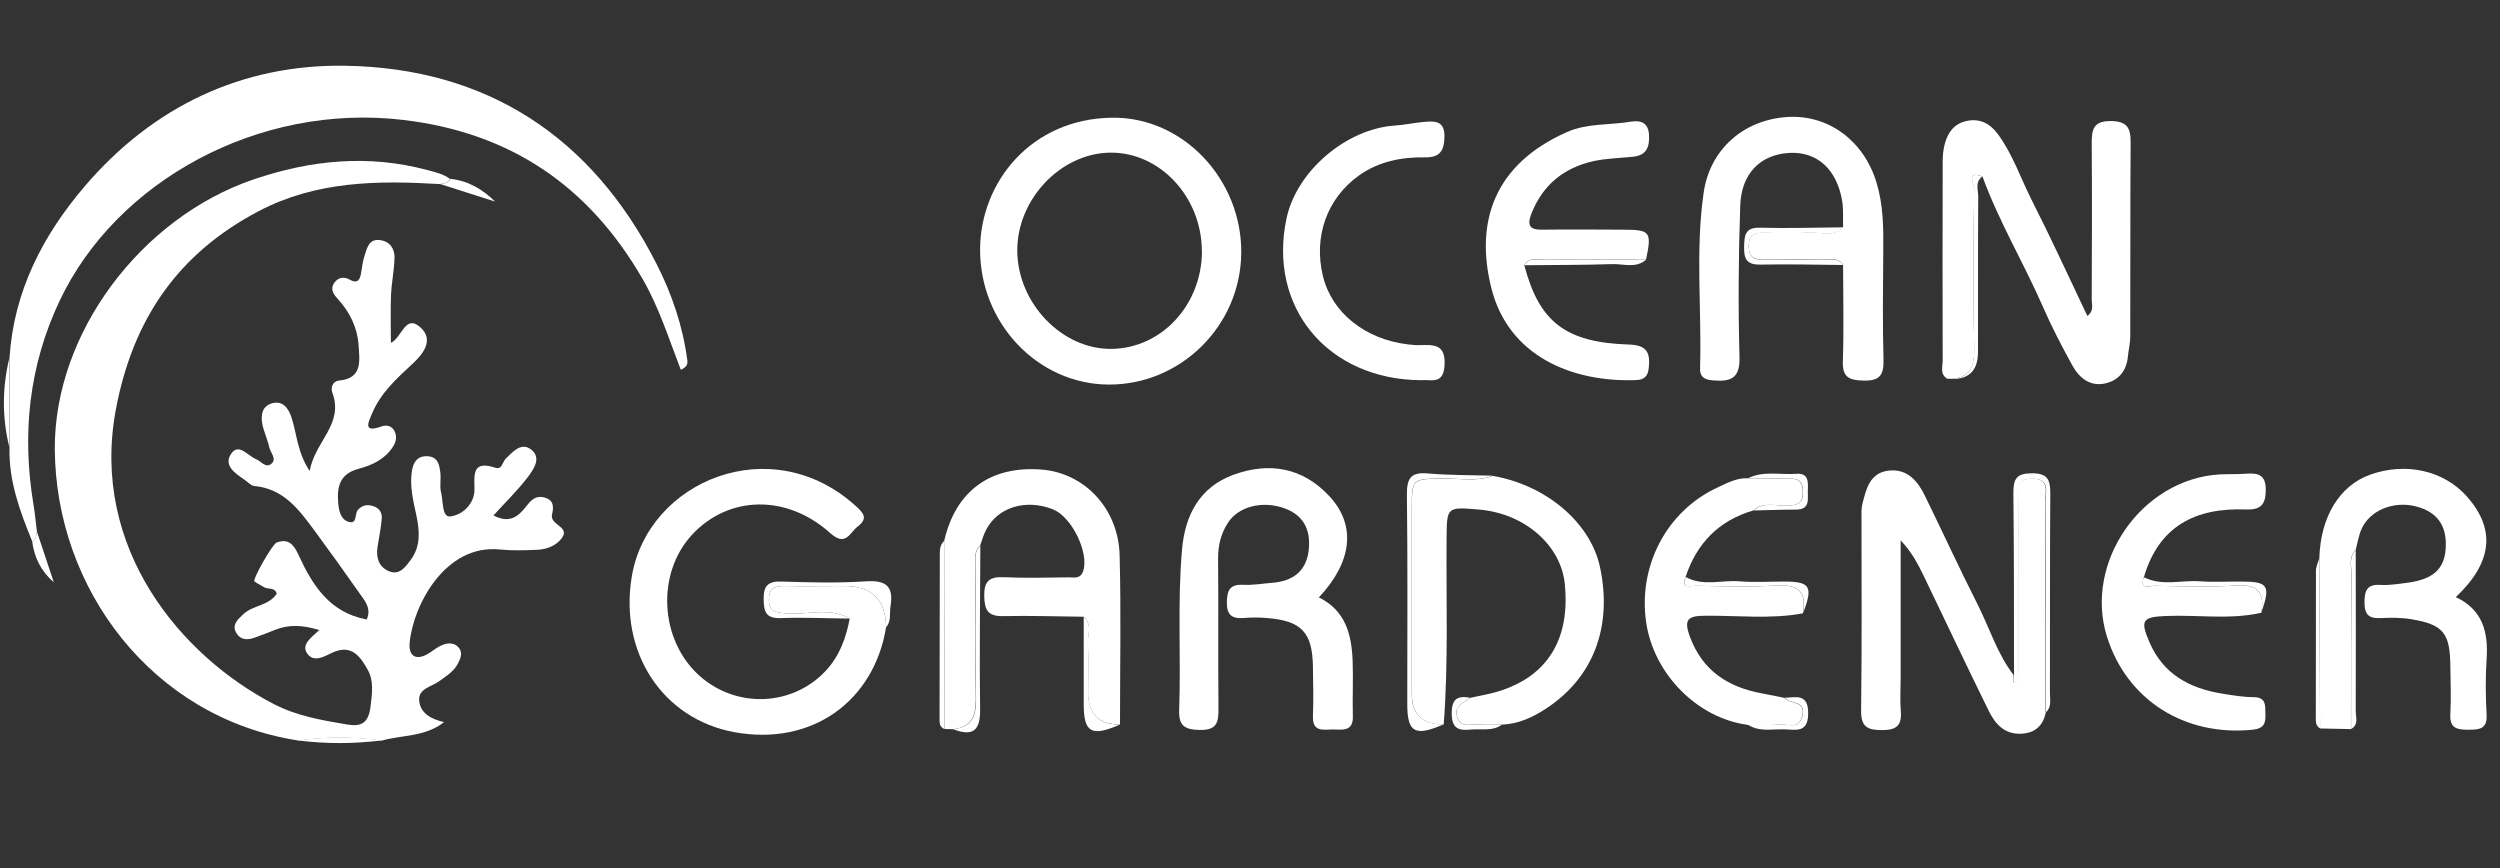
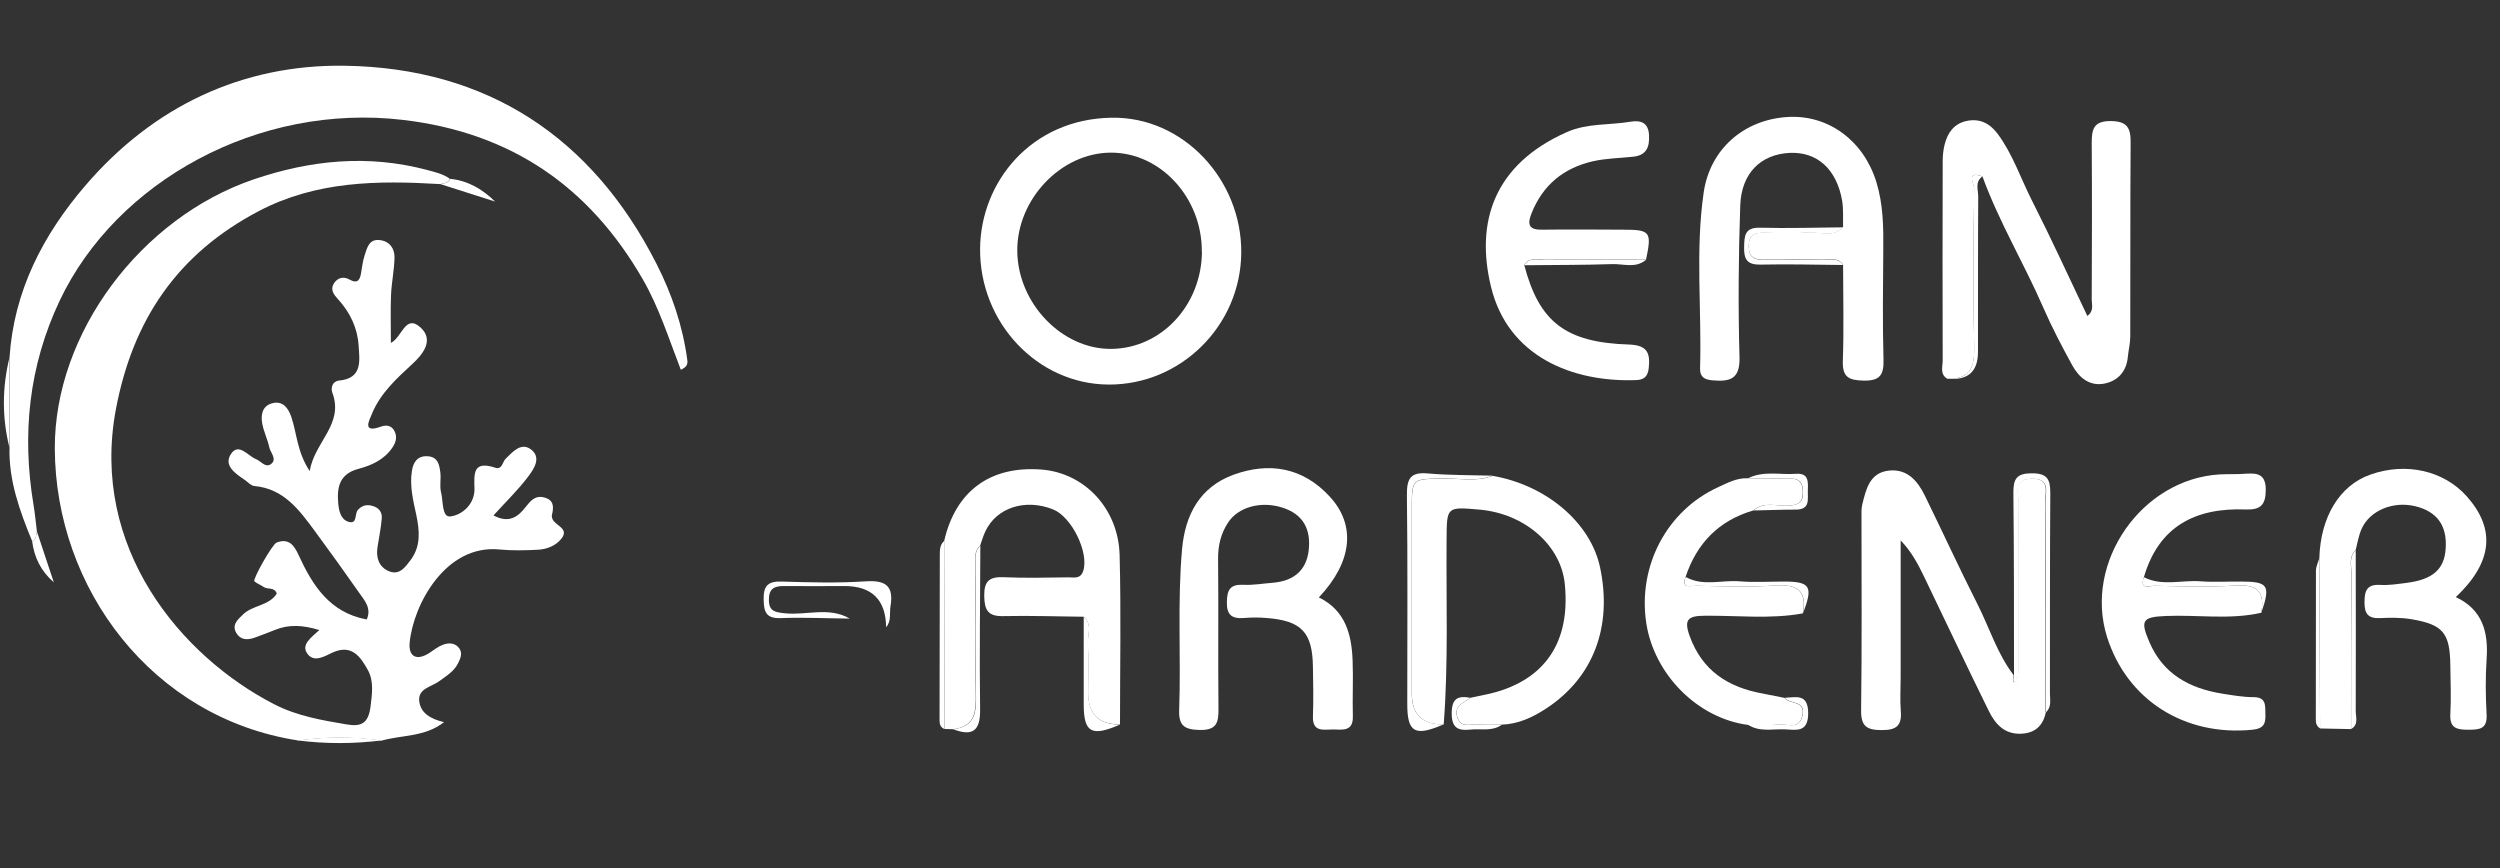
<svg xmlns="http://www.w3.org/2000/svg" width="144" height="50" viewBox="0 0 144 50" fill="none">
  <rect x="0" y="0" width="144" height="50" fill="#333333" stroke="none" />
  <path d="M17.153 42.648C8.75 41.344 3.193 33.885 3.157 25.845C3.128 19.18 8.123 12.55 14.595 10.338C17.896 9.214 21.211 8.885 24.613 9.794C25.067 9.916 25.528 10.016 25.917 10.302C25.802 10.553 25.571 10.567 25.341 10.603C21.744 10.388 18.206 10.424 14.897 12.164C10.227 14.619 7.647 18.413 6.674 23.582C5.175 31.579 10.443 37.808 15.791 40.564C17.11 41.244 18.552 41.488 19.993 41.731C20.807 41.867 21.218 41.66 21.341 40.715C21.434 39.963 21.542 39.233 21.189 38.595C20.779 37.858 20.274 37.078 19.157 37.586C18.703 37.794 18.119 38.173 17.73 37.686C17.297 37.149 17.917 36.734 18.393 36.29C17.427 35.997 16.642 35.961 15.856 36.276C15.46 36.44 15.056 36.584 14.652 36.734C14.249 36.877 13.86 36.863 13.622 36.476C13.326 35.989 13.694 35.689 14.004 35.388C14.559 34.851 15.488 34.901 15.943 34.192C15.813 33.799 15.424 33.971 15.193 33.813C15.02 33.691 14.811 33.62 14.652 33.484C14.537 33.383 15.683 31.343 15.935 31.25C16.627 30.992 16.93 31.386 17.197 31.966C17.997 33.713 18.991 35.288 21.124 35.682C21.413 35.03 21.002 34.593 20.692 34.15C19.856 32.954 19.006 31.773 18.141 30.599C17.247 29.389 16.36 28.15 14.645 27.993C14.458 27.978 14.285 27.771 14.105 27.649C13.564 27.277 12.851 26.818 13.312 26.138C13.752 25.487 14.278 26.26 14.746 26.446C15.041 26.561 15.308 26.997 15.64 26.704C15.957 26.425 15.575 26.074 15.51 25.759C15.409 25.301 15.193 24.864 15.106 24.406C15.02 23.926 15.085 23.411 15.64 23.239C16.281 23.046 16.605 23.504 16.779 24.012C17.103 24.971 17.11 26.031 17.838 27.133C18.119 25.444 19.827 24.434 19.142 22.616C19.041 22.344 19.142 21.965 19.524 21.922C20.908 21.793 20.706 20.755 20.656 19.895C20.591 18.893 20.166 17.998 19.474 17.239C19.236 16.982 19.006 16.688 19.229 16.33C19.438 16.001 19.77 15.901 20.13 16.101C20.598 16.366 20.735 16.123 20.8 15.714C20.858 15.378 20.894 15.034 21.002 14.712C21.146 14.283 21.247 13.739 21.903 13.832C22.465 13.91 22.732 14.333 22.724 14.834C22.71 15.557 22.552 16.28 22.523 17.003C22.487 17.884 22.515 18.771 22.515 19.752C23.171 19.423 23.344 18.063 24.224 18.864C25.038 19.609 24.317 20.44 23.755 20.962C22.832 21.814 21.917 22.645 21.427 23.826C21.24 24.27 20.865 24.964 21.953 24.57C22.27 24.456 22.566 24.52 22.724 24.835C22.897 25.179 22.797 25.501 22.587 25.802C22.119 26.482 21.391 26.811 20.649 27.005C19.546 27.298 19.402 28.071 19.481 28.98C19.517 29.403 19.618 29.911 20.065 30.054C20.605 30.219 20.411 29.596 20.613 29.374C20.851 29.109 21.11 29.052 21.42 29.131C21.809 29.224 22.025 29.489 21.989 29.875C21.939 30.427 21.831 30.971 21.744 31.515C21.651 32.131 21.823 32.66 22.407 32.904C23.02 33.154 23.352 32.653 23.661 32.245C24.252 31.443 24.166 30.563 23.979 29.661C23.798 28.83 23.589 27.993 23.726 27.126C23.805 26.618 24.051 26.231 24.663 26.282C25.233 26.332 25.305 26.783 25.362 27.205C25.413 27.584 25.312 27.993 25.405 28.358C25.535 28.859 25.442 29.804 25.939 29.747C26.645 29.661 27.352 29.016 27.33 28.143C27.301 27.234 27.258 26.525 28.526 26.94C28.93 27.076 28.937 26.596 29.139 26.41C29.535 26.024 30.011 25.473 30.566 25.873C31.215 26.346 30.753 27.012 30.415 27.463C29.831 28.236 29.124 28.916 28.425 29.689C29.326 30.169 29.845 29.761 30.278 29.203C30.559 28.845 30.825 28.522 31.337 28.651C31.906 28.794 31.906 29.195 31.791 29.661C31.762 29.768 31.82 29.925 31.892 30.012C32.137 30.312 32.75 30.498 32.346 31.014C32.029 31.429 31.51 31.637 30.984 31.665C30.256 31.701 29.514 31.723 28.786 31.651C25.665 31.329 23.805 34.837 23.596 37.013C23.517 37.837 24.015 38.087 24.757 37.593C25.002 37.428 25.247 37.235 25.521 37.135C25.795 37.035 26.119 37.006 26.371 37.249C26.688 37.557 26.537 37.901 26.386 38.202C26.148 38.681 25.701 38.939 25.283 39.247C24.858 39.555 24.094 39.662 24.144 40.342C24.202 41.087 24.836 41.423 25.578 41.595C24.469 42.461 23.15 42.325 21.975 42.662C20.36 42.425 18.753 42.433 17.139 42.662L17.153 42.648Z" fill="white" />
  <path d="M1.852 31.171C1.139 29.439 0.497 27.685 0.548 25.773C0.548 24.055 0.548 22.33 0.548 20.611C0.793 16.781 2.465 13.545 4.915 10.689C8.829 6.128 13.953 3.694 19.878 3.787C28.043 3.916 34.09 7.882 37.809 15.185C38.703 16.939 39.33 18.786 39.589 20.74C39.625 20.991 39.546 21.148 39.215 21.299C38.53 19.53 37.968 17.719 37.016 16.073C33.939 10.746 29.442 7.646 23.236 6.909C14.869 5.914 6.688 10.453 3.438 17.318C1.658 21.084 1.254 25.014 1.932 29.088C2.018 29.596 2.061 30.105 2.126 30.613C2.09 30.828 2.083 31.057 1.852 31.171Z" fill="white" />
  <path d="M112.159 21.814C111.726 21.549 111.899 21.12 111.899 20.762C111.885 16.946 111.892 13.137 111.899 9.321C111.899 8.985 111.928 8.634 112.014 8.312C112.18 7.653 112.548 7.131 113.254 6.973C114.011 6.801 114.602 7.095 115.056 7.696C115.935 8.877 116.389 10.274 117.045 11.562C118.148 13.731 119.157 15.944 120.231 18.199C120.627 17.905 120.483 17.547 120.483 17.261C120.497 14.261 120.505 11.261 120.483 8.262C120.483 7.474 120.562 6.966 121.578 6.973C122.53 6.98 122.732 7.374 122.724 8.212C122.696 11.942 122.717 15.664 122.703 19.394C122.703 19.774 122.602 20.153 122.566 20.533C122.494 21.363 122.032 21.914 121.254 22.086C120.375 22.279 119.755 21.757 119.366 21.048C118.768 19.96 118.191 18.857 117.694 17.719C116.584 15.17 115.142 12.779 114.191 10.166C113.218 9.787 113.715 10.653 113.715 10.839C113.672 13.817 113.636 16.803 113.715 19.774C113.744 20.969 113.651 21.857 112.166 21.814H112.159Z" fill="white" />
  <path d="M71.496 14.569C71.46 18.764 68.007 22.179 63.842 22.151C59.748 22.122 56.411 18.578 56.454 14.311C56.49 10.488 59.388 6.851 64.036 6.78C68.166 6.715 71.539 10.367 71.496 14.576V14.569ZM69.225 14.49C69.24 11.376 66.832 8.77 63.964 8.792C61.096 8.813 58.559 11.498 58.595 14.476C58.631 17.483 61.182 20.132 64.022 20.096C66.905 20.06 69.211 17.576 69.233 14.49H69.225Z" fill="white" />
-   <path d="M51.041 36.118C50.342 40.414 46.739 42.998 42.27 42.168C38.155 41.395 35.647 37.572 36.396 33.176C37.34 27.685 44.425 24.742 49.283 29.138C49.73 29.546 50.025 29.847 49.405 30.326C48.93 30.692 48.721 31.515 47.813 30.699C45.297 28.444 41.946 28.544 39.856 30.806C37.795 33.04 37.996 36.856 40.274 38.91C42.414 40.836 45.665 40.693 47.582 38.617C48.367 37.765 48.735 36.734 48.944 35.631C47.748 34.93 46.443 35.46 45.196 35.324C44.663 35.266 44.288 35.216 44.288 34.558C44.288 33.92 44.584 33.749 45.16 33.756C46.321 33.777 47.481 33.756 48.641 33.756C50.213 33.756 51.013 34.543 51.041 36.118Z" fill="white" />
  <path d="M117.845 41.022C117.679 41.781 117.254 42.218 116.432 42.261C115.445 42.311 114.919 41.688 114.551 40.944C113.283 38.373 112.065 35.782 110.818 33.197C110.472 32.481 110.105 31.78 109.478 31.128C109.478 33.756 109.478 36.383 109.478 39.018C109.478 39.662 109.434 40.306 109.485 40.944C109.557 41.781 109.247 42.06 108.389 42.053C107.517 42.053 107.186 41.831 107.2 40.901C107.25 37.214 107.222 33.52 107.222 29.832C107.222 29.575 107.207 29.31 107.265 29.066C107.481 28.186 107.69 27.219 108.814 27.105C109.867 26.997 110.465 27.713 110.876 28.558C111.892 30.634 112.858 32.739 113.903 34.801C114.595 36.168 115.041 37.657 115.986 38.889C115.971 38.932 115.957 38.968 115.95 39.011C115.935 39.154 115.942 39.447 116.108 39.225C116.281 38.996 116.245 38.581 116.245 38.245C116.252 35.159 116.231 32.073 116.267 28.995C116.267 28.451 115.885 27.599 117.002 27.57C118.119 27.541 117.795 28.372 117.795 28.938C117.823 32.961 117.816 36.992 117.823 41.015L117.845 41.022Z" fill="white" />
  <path d="M106.162 13.087C106.148 12.572 106.191 12.049 106.105 11.548C105.787 9.737 104.663 8.734 103.092 8.806C101.427 8.885 100.303 9.966 100.238 11.841C100.137 14.748 100.115 17.669 100.195 20.576C100.231 21.85 99.64 21.993 98.631 21.907C98.155 21.864 97.91 21.7 97.924 21.213C98.025 17.834 97.643 14.447 98.133 11.082C98.501 8.57 100.469 6.88 102.991 6.737C105.319 6.608 107.344 8.097 108.079 10.488C108.476 11.777 108.49 13.094 108.476 14.426C108.461 16.523 108.432 18.628 108.49 20.726C108.512 21.599 108.281 21.943 107.344 21.922C106.479 21.907 106.112 21.714 106.148 20.776C106.213 18.936 106.162 17.089 106.162 15.249C105.86 14.798 105.384 14.963 104.98 14.956C103.856 14.934 102.739 14.934 101.614 14.956C101.052 14.963 100.721 14.82 100.728 14.168C100.728 13.509 101.081 13.388 101.636 13.395C102.458 13.416 103.279 13.452 104.094 13.381C104.786 13.316 105.564 13.724 106.162 13.073V13.087Z" fill="white" />
  <path d="M75.971 34.414C77.492 35.159 77.852 36.533 77.91 38.037C77.953 39.104 77.895 40.178 77.924 41.251C77.953 42.154 77.319 42.025 76.778 42.017C76.252 42.017 75.596 42.196 75.625 41.266C75.661 40.321 75.64 39.383 75.625 38.438C75.604 36.426 74.977 35.753 72.951 35.596C72.526 35.56 72.087 35.56 71.661 35.596C70.962 35.653 70.652 35.431 70.667 34.672C70.681 33.978 70.854 33.648 71.618 33.684C72.173 33.713 72.728 33.612 73.283 33.57C74.451 33.477 75.236 32.918 75.38 31.708C75.517 30.505 75.085 29.618 73.845 29.231C72.627 28.852 71.315 29.195 70.724 30.119C70.321 30.742 70.155 31.429 70.162 32.188C70.191 35.059 70.155 37.93 70.184 40.8C70.191 41.602 70.105 42.068 69.096 42.046C68.209 42.025 67.885 41.788 67.921 40.879C68.029 37.801 67.813 34.708 68.087 31.629C68.267 29.618 69.132 28.05 71.041 27.348C73.088 26.604 75.027 26.904 76.591 28.601C78.112 30.248 77.903 32.352 75.971 34.407V34.414Z" fill="white" />
  <path d="M54.904 42.003C54.739 42.003 54.573 41.996 54.407 41.989C54.4 38.373 54.393 34.765 54.386 31.15C55.049 28.279 57.045 26.818 59.993 27.047C62.465 27.241 64.418 29.288 64.49 31.973C64.577 35.223 64.512 38.474 64.512 41.724C63.286 41.738 62.674 41.125 62.674 39.884C62.674 38.953 62.717 38.016 62.66 37.085C62.623 36.569 62.941 35.975 62.422 35.524C60.872 35.51 59.33 35.453 57.78 35.488C56.908 35.51 56.706 35.138 56.692 34.336C56.678 33.484 56.973 33.212 57.809 33.247C59.056 33.305 60.303 33.269 61.55 33.255C61.867 33.255 62.234 33.362 62.393 32.889C62.739 31.844 61.737 29.768 60.649 29.338C59.063 28.709 57.413 29.231 56.764 30.591C56.634 30.856 56.555 31.15 56.454 31.429C56.043 31.808 56.202 32.31 56.195 32.761C56.173 35.152 56.144 37.543 56.202 39.934C56.224 40.972 56.187 41.853 54.89 42.003H54.904Z" fill="white" />
  <path d="M85.953 27.405C89.045 27.928 91.604 30.09 92.159 32.66C92.894 36.097 91.777 39.046 89.031 40.829C88.274 41.323 87.452 41.703 86.523 41.738C86.054 41.738 85.586 41.767 85.124 41.724C84.706 41.688 84.151 41.96 83.942 41.309C83.719 40.614 84.339 40.493 84.699 40.192C85.204 40.077 85.708 39.999 86.198 39.855C88.469 39.204 90.515 37.493 90.133 33.641C89.917 31.422 87.841 29.582 85.211 29.353C83.323 29.188 83.337 29.188 83.323 31.057C83.294 34.615 83.431 38.173 83.157 41.731C81.936 41.745 81.326 41.163 81.326 39.984C81.326 36.433 81.326 32.882 81.326 29.331C81.326 27.577 81.326 27.606 83.034 27.563C84.007 27.534 85.002 27.778 85.96 27.413L85.953 27.405Z" fill="white" />
  <path d="M133.593 32.166C133.658 29.775 134.76 27.957 136.541 27.334C138.595 26.611 140.764 27.105 142.09 28.594C143.762 30.477 143.575 32.388 141.456 34.393C142.998 35.116 143.337 36.412 143.229 37.958C143.157 39.025 143.171 40.099 143.229 41.166C143.272 41.996 142.811 42.032 142.184 42.032C141.55 42.032 141.095 41.967 141.139 41.151C141.189 40.213 141.153 39.268 141.139 38.323C141.117 36.462 140.728 35.975 138.897 35.667C138.306 35.567 137.694 35.574 137.095 35.603C136.425 35.631 136.195 35.374 136.195 34.708C136.195 34.042 136.317 33.641 137.11 33.691C137.622 33.72 138.141 33.634 138.645 33.57C140.137 33.376 140.8 32.782 140.872 31.587C140.959 30.262 140.368 29.453 139.092 29.152C137.831 28.859 136.504 29.403 136.029 30.462C135.856 30.849 135.791 31.279 135.683 31.694C135.272 32.073 135.438 32.575 135.438 33.026C135.416 36.018 135.416 39.003 135.416 41.996C134.825 41.982 134.227 41.967 133.636 41.96C133.622 38.696 133.607 35.431 133.593 32.173V32.166Z" fill="white" />
  <path d="M87.798 15.271C88.656 18.535 90.162 19.731 93.831 19.845C94.897 19.881 95.056 20.346 94.969 21.191C94.926 21.642 94.732 21.879 94.242 21.893C90.587 22.029 86.854 20.547 85.881 16.516C84.98 12.793 86.04 9.472 90.263 7.603C91.431 7.088 92.706 7.216 93.932 7.009C94.494 6.916 94.948 7.052 94.984 7.782C95.02 8.484 94.832 8.949 94.061 9.028C93.297 9.107 92.512 9.121 91.762 9.286C90.069 9.672 88.858 10.653 88.209 12.307C87.935 13.008 88.13 13.245 88.85 13.23C90.4 13.209 91.95 13.223 93.499 13.23C95.063 13.23 95.15 13.352 94.811 14.956C92.858 14.956 90.905 14.941 88.951 14.956C88.548 14.956 88.087 14.798 87.798 15.264V15.271Z" fill="white" />
  <path d="M130.249 35.295C128.425 35.71 126.58 35.402 124.742 35.481C123.402 35.538 123.265 35.732 123.805 36.984C124.598 38.832 126.119 39.655 128.014 39.956C128.605 40.049 129.204 40.156 129.802 40.156C130.544 40.156 130.472 40.643 130.487 41.115C130.508 41.645 130.422 41.967 129.744 42.032C125.838 42.425 122.508 40.321 121.362 36.677C120.022 32.403 123.344 27.599 127.842 27.327C128.36 27.298 128.879 27.327 129.391 27.284C130.097 27.234 130.515 27.363 130.508 28.236C130.501 29.081 130.205 29.374 129.369 29.346C126.472 29.231 124.346 30.298 123.488 33.247C123.214 33.999 123.849 33.741 124.108 33.741C125.651 33.77 127.2 33.834 128.735 33.727C129.996 33.641 130.472 34.078 130.249 35.295Z" fill="white" />
  <path d="M100.677 41.753C97.787 41.373 95.279 38.853 94.825 35.889C94.328 32.596 96.014 29.41 98.962 28.064C99.503 27.814 100.043 27.52 100.67 27.549C101.485 27.549 102.292 27.577 103.106 27.563C103.668 27.563 103.841 27.842 103.841 28.358C103.841 28.902 103.611 29.081 103.077 29.124C102.378 29.188 101.622 28.845 100.987 29.403C98.998 29.983 97.73 31.3 97.088 33.233C96.814 33.942 97.398 33.734 97.679 33.741C99.186 33.763 100.699 33.834 102.205 33.727C103.488 33.634 104.094 33.992 103.841 35.331C101.968 35.674 100.072 35.445 98.184 35.467C97.225 35.474 96.98 35.682 97.326 36.641C98.054 38.645 99.546 39.59 101.535 39.949C101.953 40.027 102.371 40.113 102.789 40.199C103.077 40.586 104.014 40.328 103.813 41.216C103.618 42.075 102.933 41.674 102.45 41.731C101.859 41.795 101.254 41.753 100.663 41.76L100.677 41.753Z" fill="white" />
-   <path d="M81.852 21.9C76.454 21.864 73.016 17.676 74.105 12.572C74.688 9.851 77.542 7.417 80.353 7.231C80.908 7.195 81.456 7.073 82.011 7.023C82.645 6.966 83.222 6.944 83.2 7.889C83.186 8.691 82.926 9.078 82.076 9.064C80.721 9.042 79.416 9.3 78.285 10.102C76.433 11.419 75.647 13.631 76.202 15.908C76.713 18.013 78.638 19.552 81.11 19.838C81.326 19.86 81.542 19.888 81.751 19.881C82.559 19.86 83.272 19.788 83.207 21.034C83.142 22.229 82.35 21.814 81.838 21.907L81.852 21.9Z" fill="white" />
  <path d="M117.845 41.022C117.845 36.999 117.845 32.968 117.816 28.945C117.816 28.379 118.141 27.549 117.023 27.577C115.906 27.606 116.296 28.458 116.288 29.002C116.252 32.088 116.274 35.166 116.267 38.252C116.267 38.588 116.303 38.996 116.13 39.233C115.957 39.462 115.95 39.161 115.971 39.018C115.971 38.975 115.993 38.939 116.007 38.896C116.007 35.395 116.007 31.894 115.971 28.386C115.964 27.577 116.159 27.262 117.038 27.262C117.932 27.262 118.097 27.613 118.097 28.401C118.069 32.245 118.083 36.09 118.076 39.934C118.076 40.306 118.184 40.715 117.852 41.022H117.845Z" fill="white" />
  <path d="M85.953 27.405C84.995 27.771 84 27.534 83.027 27.556C81.319 27.599 81.319 27.57 81.319 29.324C81.319 32.875 81.319 36.426 81.319 39.977C81.319 41.156 81.929 41.738 83.15 41.724C81.499 42.44 81.059 42.196 81.059 40.557C81.059 36.541 81.088 32.532 81.038 28.515C81.031 27.599 81.218 27.176 82.234 27.27C83.467 27.377 84.714 27.363 85.96 27.398L85.953 27.405Z" fill="white" />
  <path d="M51.041 36.118C51.017 34.543 50.217 33.756 48.641 33.756C47.481 33.756 46.321 33.77 45.16 33.756C44.584 33.749 44.281 33.92 44.288 34.558C44.288 35.223 44.67 35.266 45.196 35.324C46.443 35.46 47.748 34.93 48.944 35.631C47.618 35.617 46.292 35.553 44.966 35.603C44.115 35.631 44 35.238 43.986 34.529C43.971 33.763 44.216 33.469 45.016 33.498C46.645 33.548 48.274 33.591 49.895 33.484C51.049 33.412 51.481 33.784 51.294 34.908C51.222 35.316 51.359 35.767 51.041 36.125V36.118Z" fill="white" />
  <path d="M112.159 21.814C113.65 21.864 113.737 20.969 113.708 19.774C113.636 16.796 113.672 13.817 113.708 10.839C113.708 10.653 113.211 9.794 114.184 10.166C113.737 10.481 113.953 10.946 113.946 11.34C113.924 14.318 113.939 17.297 113.932 20.275C113.932 21.42 113.336 21.933 112.144 21.814H112.159Z" fill="white" />
  <path d="M54.904 42.003C56.202 41.853 56.245 40.979 56.216 39.934C56.159 37.543 56.187 35.152 56.209 32.761C56.209 32.31 56.058 31.808 56.468 31.429C56.461 34.579 56.411 37.736 56.454 40.886C56.468 42.118 56 42.425 54.904 42.003Z" fill="white" />
  <path d="M106.162 13.087C105.557 13.739 104.786 13.338 104.094 13.395C103.279 13.466 102.458 13.424 101.636 13.409C101.081 13.395 100.735 13.517 100.728 14.182C100.728 14.834 101.052 14.977 101.614 14.97C102.739 14.948 103.856 14.956 104.98 14.97C105.391 14.977 105.86 14.812 106.162 15.264C104.577 15.249 102.984 15.206 101.398 15.242C100.634 15.256 100.447 14.934 100.461 14.247C100.476 13.588 100.483 13.087 101.391 13.116C102.977 13.159 104.562 13.108 106.155 13.094L106.162 13.087Z" fill="white" />
  <path d="M54.386 31.157C54.393 34.772 54.4 38.381 54.407 41.996C54.097 41.874 54.119 41.602 54.119 41.352C54.119 38.23 54.126 35.116 54.133 31.995C54.133 31.701 54.126 31.393 54.378 31.164L54.386 31.157Z" fill="white" />
  <path d="M135.424 41.996C135.424 39.003 135.424 36.018 135.445 33.026C135.445 32.575 135.287 32.073 135.69 31.694C135.69 34.779 135.705 37.872 135.69 40.958C135.69 41.309 135.87 41.745 135.416 41.996H135.424Z" fill="white" />
  <path d="M133.593 32.166C133.607 35.431 133.622 38.696 133.636 41.953C133.362 41.795 133.391 41.531 133.391 41.28C133.391 38.481 133.391 35.682 133.398 32.875C133.398 32.639 133.521 32.395 133.593 32.159V32.166Z" fill="white" />
  <path d="M103.849 35.331C104.101 33.985 103.496 33.634 102.213 33.727C100.714 33.834 99.2 33.763 97.686 33.741C97.406 33.741 96.814 33.942 97.096 33.233C98.09 33.791 99.164 33.398 100.202 33.484C101.052 33.555 101.91 33.498 102.768 33.498C104.281 33.498 104.447 33.784 103.849 35.331Z" fill="white" />
  <path d="M130.249 35.295C130.472 34.078 129.996 33.634 128.735 33.727C127.2 33.834 125.65 33.77 124.108 33.741C123.841 33.741 123.214 33.992 123.488 33.247C124.541 33.784 125.665 33.398 126.753 33.484C127.524 33.541 128.303 33.491 129.074 33.498C130.652 33.498 130.796 33.713 130.249 35.302V35.295Z" fill="white" />
  <path d="M62.429 35.531C62.948 35.982 62.631 36.569 62.667 37.092C62.731 38.023 62.681 38.953 62.681 39.891C62.681 41.132 63.294 41.745 64.519 41.731C62.868 42.454 62.422 42.204 62.422 40.557C62.422 38.882 62.422 37.214 62.422 35.538L62.429 35.531Z" fill="white" />
  <path d="M101.002 29.403C101.629 28.845 102.393 29.188 103.092 29.124C103.625 29.074 103.863 28.895 103.856 28.358C103.856 27.842 103.683 27.556 103.121 27.563C102.306 27.57 101.499 27.556 100.685 27.549C101.578 27.098 102.537 27.363 103.467 27.291C104.202 27.241 104.144 27.785 104.13 28.257C104.115 28.744 104.288 29.346 103.452 29.353C102.638 29.353 101.823 29.389 101.002 29.403Z" fill="white" />
  <path d="M87.798 15.271C88.087 14.805 88.555 14.97 88.951 14.963C90.904 14.948 92.858 14.963 94.811 14.963C94.213 15.478 93.499 15.185 92.843 15.213C91.164 15.271 89.478 15.256 87.798 15.278V15.271Z" fill="white" />
  <path d="M25.355 10.603C25.578 10.567 25.816 10.553 25.932 10.302C26.933 10.402 27.769 10.875 28.519 11.612C27.467 11.276 26.414 10.939 25.362 10.603H25.355Z" fill="white" />
  <path d="M100.677 41.753C101.276 41.753 101.874 41.788 102.465 41.724C102.948 41.674 103.632 42.068 103.827 41.209C104.029 40.321 103.092 40.578 102.804 40.192C103.467 40.163 104.151 39.941 104.151 41.087C104.151 42.232 103.438 42.032 102.796 42.01C102.09 41.982 101.341 42.175 100.685 41.745L100.677 41.753Z" fill="white" />
  <path d="M1.852 31.171C2.083 31.049 2.09 30.828 2.126 30.613C2.45 31.587 2.775 32.567 3.099 33.541C2.35 32.889 1.968 32.095 1.852 31.171Z" fill="white" />
  <path d="M0.541 20.611C0.541 22.33 0.541 24.055 0.541 25.773C0.115 24.055 0.123 22.33 0.541 20.611Z" fill="white" />
  <path d="M84.692 40.192C84.332 40.493 83.719 40.621 83.935 41.309C84.144 41.967 84.699 41.688 85.117 41.724C85.578 41.767 86.054 41.738 86.515 41.738C85.953 42.154 85.297 41.953 84.685 42.025C83.971 42.103 83.618 41.917 83.618 41.087C83.618 40.242 83.964 40.056 84.685 40.192H84.692Z" fill="white" />
  <path d="M17.153 42.648C18.768 42.425 20.375 42.411 21.989 42.648C20.375 42.848 18.768 42.855 17.153 42.648Z" fill="white" />
</svg>